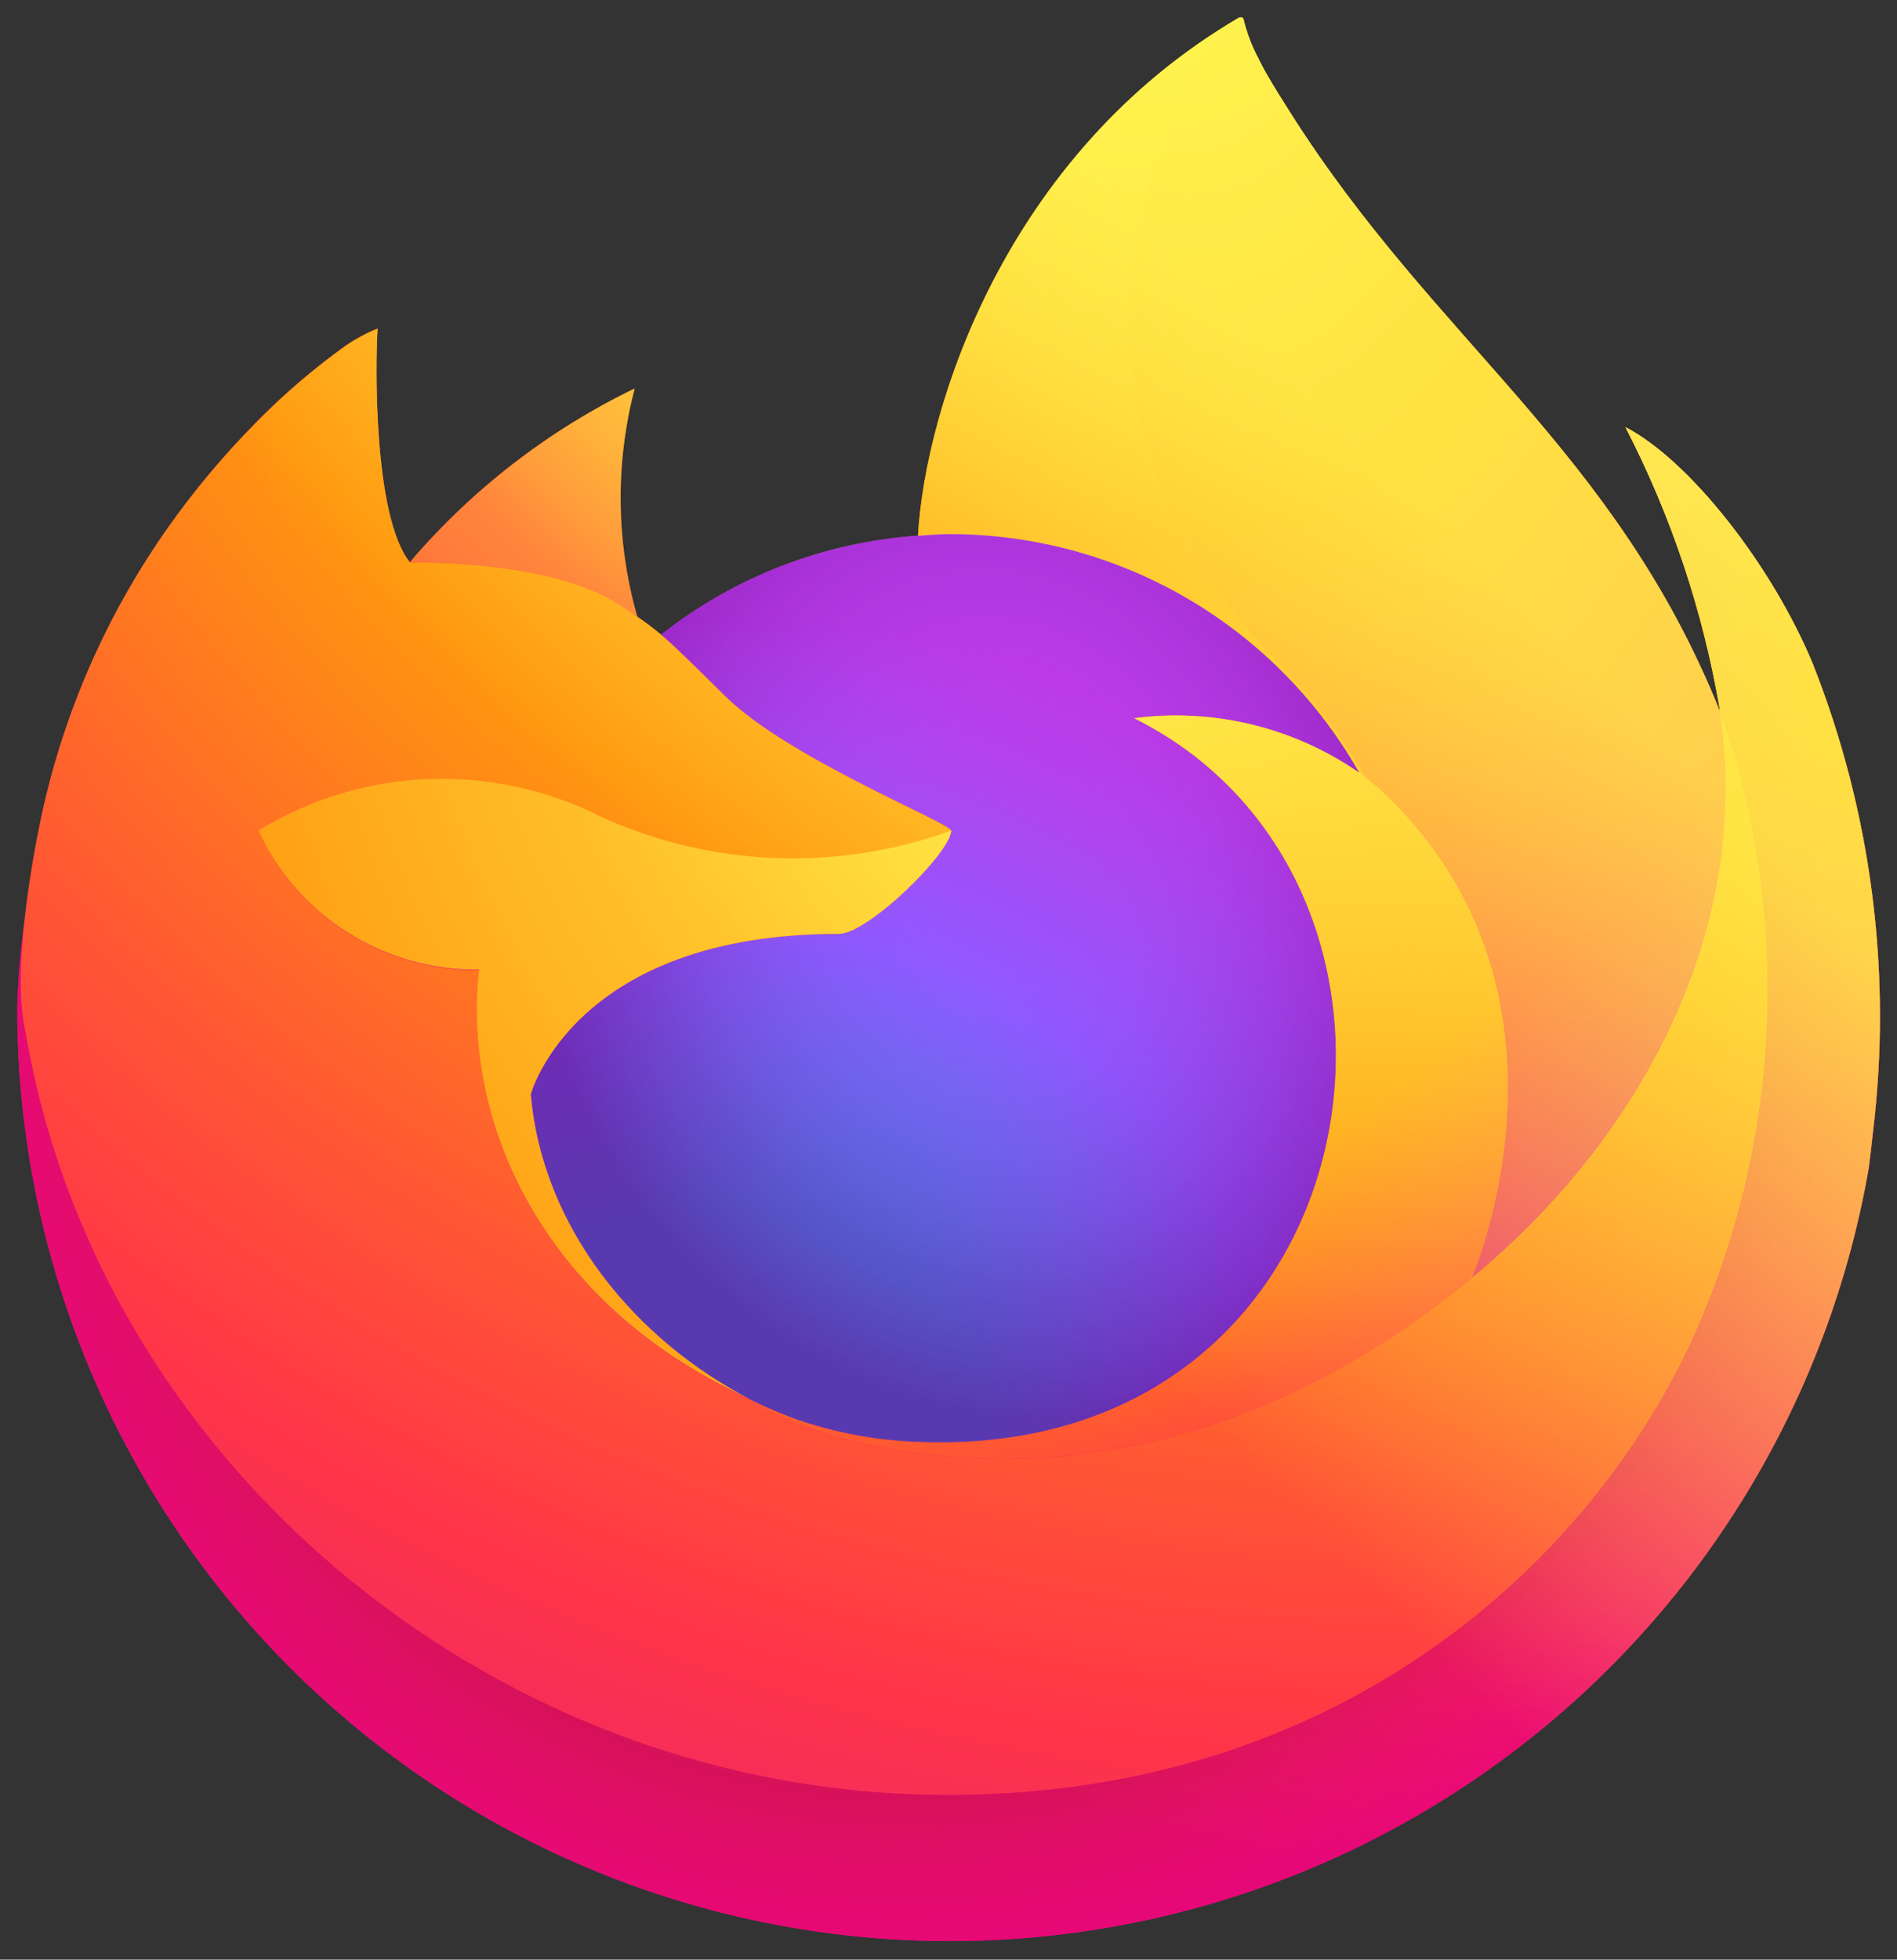
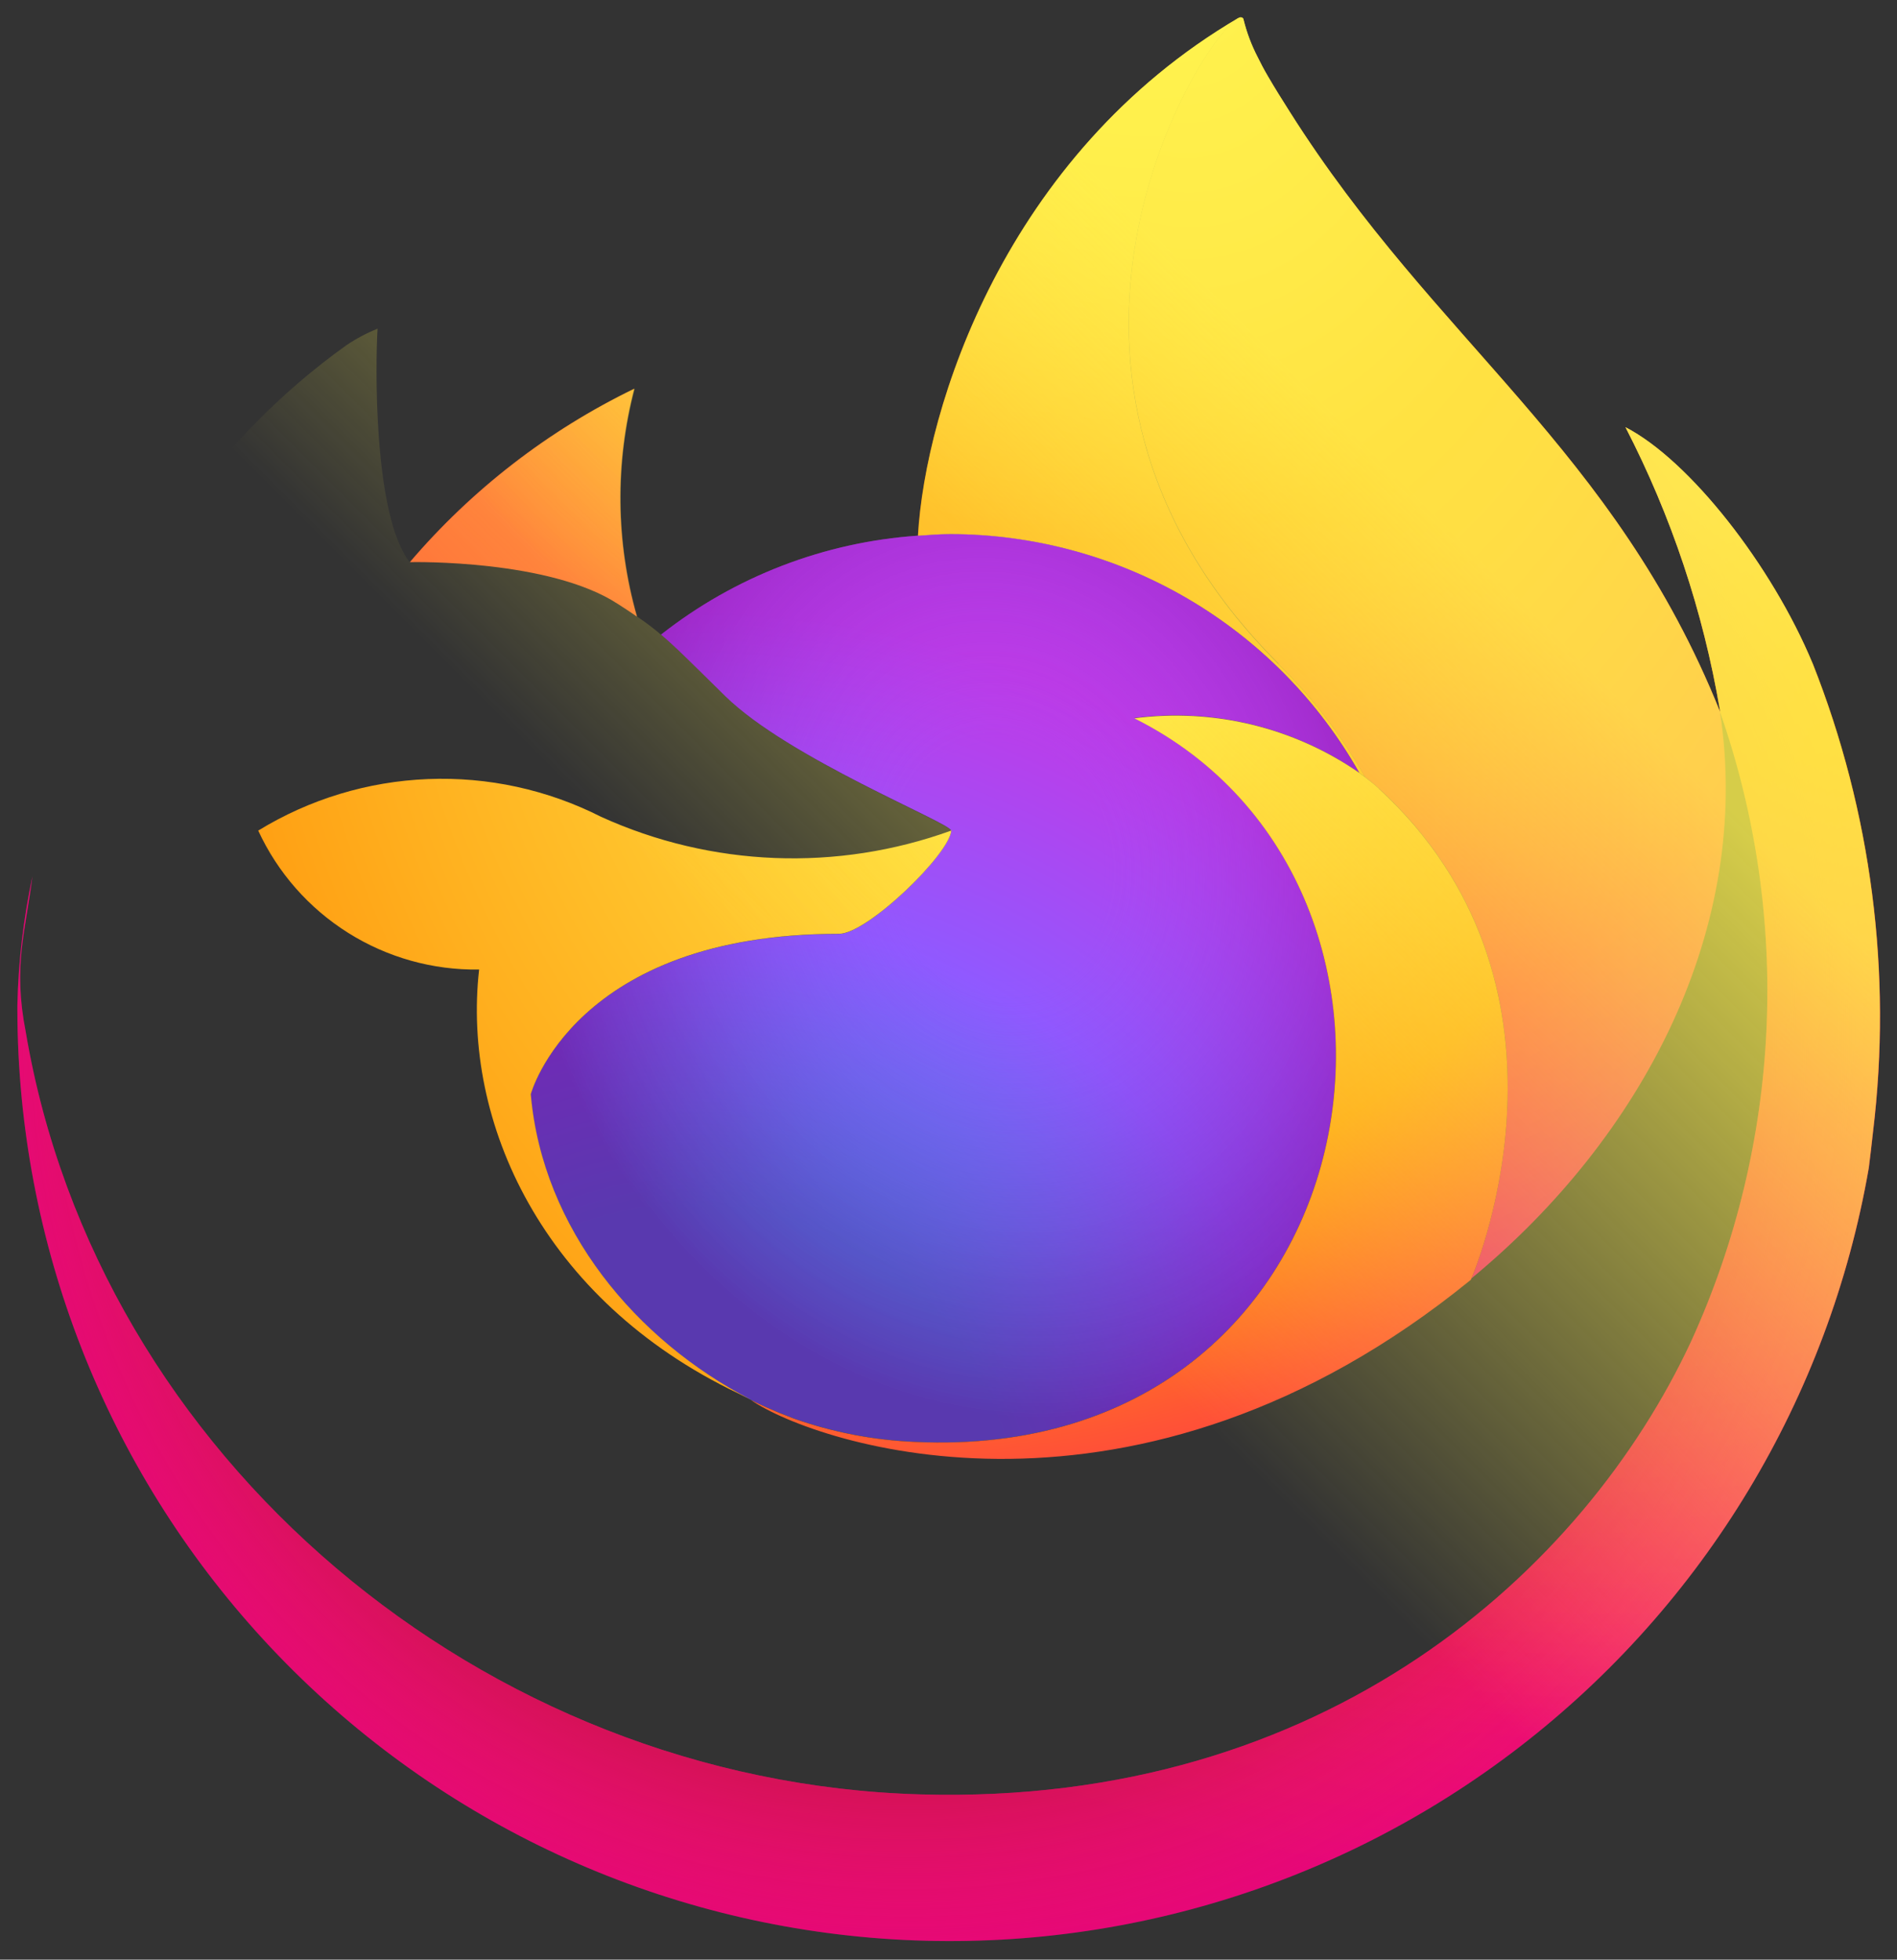
<svg xmlns="http://www.w3.org/2000/svg" width="92" height="95" viewBox="0 0 92 95">
  <rect x="0" y="0" width="92" height="95" fill="#333333" stroke="none" />
  <g clip-path="url(#clip0_10_420)">
-     <path d="M87.904 32.153C85.939 27.427 81.953 22.323 78.831 20.709C81.057 25.019 82.602 29.646 83.412 34.428L83.42 34.504C78.306 21.765 69.638 16.621 62.555 5.434C62.197 4.868 61.839 4.301 61.49 3.702C61.29 3.361 61.13 3.053 60.992 2.769C60.698 2.201 60.471 1.6 60.317 0.979C60.317 0.95 60.307 0.922 60.288 0.901C60.269 0.879 60.243 0.865 60.214 0.862C60.187 0.854 60.157 0.854 60.129 0.862C60.123 0.862 60.114 0.872 60.107 0.875C60.1 0.877 60.085 0.888 60.074 0.892L60.092 0.862C48.732 7.511 44.875 19.818 44.525 25.978C39.987 26.289 35.648 27.96 32.074 30.773C31.701 30.458 31.312 30.163 30.907 29.889C29.877 26.283 29.833 22.467 30.78 18.838C26.608 20.859 22.901 23.723 19.894 27.249H19.873C18.081 24.978 18.207 17.489 18.309 15.924C17.779 16.137 17.273 16.406 16.799 16.726C15.217 17.855 13.738 19.121 12.379 20.511C10.831 22.081 9.416 23.777 8.151 25.582V25.589V25.581C5.244 29.701 3.182 34.355 2.083 39.276L2.023 39.575C1.937 39.973 1.631 41.965 1.578 42.398C1.578 42.432 1.571 42.463 1.568 42.497C1.172 44.554 0.926 46.637 0.834 48.73V48.963C0.854 60.277 5.116 71.172 12.778 79.498C20.441 87.824 30.948 92.975 42.225 93.936C53.501 94.896 64.728 91.595 73.689 84.684C82.65 77.774 88.694 67.756 90.628 56.609C90.704 56.026 90.765 55.448 90.833 54.859C91.765 47.162 90.756 39.354 87.899 32.146L87.904 32.153ZM35.778 67.546C35.989 67.648 36.188 67.757 36.405 67.854L36.436 67.874C36.217 67.769 35.997 67.66 35.778 67.546ZM83.421 34.517V34.474L83.429 34.521L83.421 34.517Z" fill="url(#paint0_linear_10_420)" />
    <path d="M87.904 32.154C85.939 27.427 81.953 22.323 78.831 20.71C81.057 25.019 82.602 29.646 83.411 34.428V34.471L83.42 34.519C86.906 44.492 86.402 55.426 82.012 65.036C76.829 76.154 64.287 87.55 44.648 86.99C23.433 86.39 4.739 70.647 1.25 50.034C0.614 46.783 1.25 45.135 1.57 42.493C1.134 44.545 0.89 46.634 0.843 48.731V48.965C0.863 60.278 5.125 71.174 12.788 79.499C20.451 87.825 30.957 92.977 42.234 93.937C53.511 94.897 64.737 91.596 73.698 84.686C82.659 77.775 88.703 67.757 90.637 56.61C90.713 56.027 90.775 55.449 90.842 54.86C91.774 47.163 90.765 39.356 87.909 32.148L87.904 32.154Z" fill="url(#paint1_radial_10_420)" />
    <path d="M87.904 32.154C85.939 27.427 81.953 22.323 78.831 20.71C81.057 25.019 82.602 29.646 83.411 34.428V34.471L83.42 34.519C86.906 44.492 86.402 55.426 82.012 65.036C76.829 76.154 64.287 87.55 44.648 86.99C23.433 86.39 4.739 70.647 1.25 50.034C0.614 46.783 1.25 45.135 1.57 42.493C1.134 44.545 0.89 46.634 0.843 48.731V48.965C0.863 60.278 5.125 71.174 12.788 79.499C20.451 87.825 30.957 92.977 42.234 93.937C53.511 94.897 64.737 91.596 73.698 84.686C82.659 77.775 88.703 67.757 90.637 56.61C90.713 56.027 90.775 55.449 90.842 54.86C91.774 47.163 90.765 39.356 87.909 32.148L87.904 32.154Z" fill="url(#paint2_radial_10_420)" />
    <path d="M65.919 37.461C66.017 37.53 66.108 37.599 66.201 37.668C65.064 35.654 63.65 33.81 62 32.191C47.938 18.134 58.316 1.721 60.065 0.881L60.083 0.855C48.722 7.505 44.866 19.812 44.516 25.971C45.043 25.935 45.566 25.89 46.105 25.89C50.136 25.898 54.092 26.973 57.572 29.005C61.052 31.037 63.932 33.954 65.919 37.459V37.461Z" fill="url(#paint3_radial_10_420)" />
    <path d="M46.129 40.273C46.054 41.397 42.079 45.276 40.69 45.276C27.83 45.276 25.741 53.053 25.741 53.053C26.311 59.602 30.876 64.999 36.394 67.845C36.646 67.976 36.902 68.094 37.157 68.209C37.6 68.405 38.043 68.586 38.485 68.753C40.379 69.423 42.363 69.805 44.37 69.888C66.915 70.945 71.279 42.941 55.011 34.81C58.849 34.31 62.735 35.254 65.916 37.457C63.929 33.951 61.049 31.034 57.569 29.002C54.088 26.97 50.132 25.896 46.102 25.888C45.565 25.888 45.04 25.932 44.512 25.968C39.974 26.279 35.635 27.951 32.061 30.764C32.751 31.347 33.529 32.127 35.169 33.742C38.238 36.765 46.109 39.896 46.126 40.263L46.129 40.273Z" fill="url(#paint4_radial_10_420)" />
    <path d="M46.129 40.273C46.054 41.397 42.079 45.276 40.69 45.276C27.83 45.276 25.741 53.053 25.741 53.053C26.311 59.602 30.876 64.999 36.394 67.845C36.646 67.976 36.902 68.094 37.157 68.209C37.6 68.405 38.043 68.586 38.485 68.753C40.379 69.423 42.363 69.805 44.37 69.888C66.915 70.945 71.279 42.941 55.011 34.81C58.849 34.31 62.735 35.254 65.916 37.457C63.929 33.951 61.049 31.034 57.569 29.002C54.088 26.97 50.132 25.896 46.102 25.888C45.565 25.888 45.04 25.932 44.512 25.968C39.974 26.279 35.635 27.951 32.061 30.764C32.751 31.347 33.529 32.127 35.169 33.742C38.238 36.765 46.109 39.896 46.126 40.263L46.129 40.273Z" fill="url(#paint5_radial_10_420)" />
    <path d="M29.955 29.272C30.322 29.505 30.624 29.708 30.889 29.892C29.858 26.286 29.814 22.469 30.761 18.841C26.59 20.861 22.883 23.725 19.875 27.252C20.096 27.246 26.656 27.128 29.955 29.272Z" fill="url(#paint6_radial_10_420)" />
-     <path d="M1.242 50.037C4.732 70.65 23.425 86.398 44.639 86.993C64.279 87.548 76.823 76.151 82.004 65.038C86.394 55.429 86.898 44.495 83.411 34.522V34.478C83.411 34.445 83.404 34.425 83.411 34.435L83.42 34.511C85.024 44.983 79.696 55.124 71.365 61.995L71.34 62.053C55.108 75.27 39.576 70.025 36.437 67.886C36.218 67.781 35.998 67.672 35.779 67.558C26.317 63.037 22.406 54.423 23.246 47.027C21 47.06 18.793 46.441 16.891 45.246C14.99 44.05 13.476 42.329 12.533 40.29C15.017 38.769 17.849 37.909 20.76 37.792C23.671 37.675 26.563 38.306 29.162 39.623C34.517 42.053 40.611 42.292 46.14 40.29C46.123 39.923 38.252 36.791 35.183 33.769C33.543 32.154 32.765 31.375 32.075 30.791C31.703 30.476 31.313 30.18 30.908 29.907C30.64 29.724 30.338 29.525 29.975 29.287C26.676 27.143 20.116 27.261 19.898 27.267H19.878C18.085 24.996 18.211 17.506 18.314 15.942C17.784 16.155 17.277 16.424 16.804 16.744C15.222 17.872 13.742 19.139 12.384 20.529C10.83 22.094 9.41 23.786 8.138 25.588C5.231 29.708 3.169 34.361 2.07 39.282C2.048 39.374 0.441 46.397 1.234 50.039L1.242 50.037Z" fill="url(#paint7_radial_10_420)" />
    <path d="M61.998 32.188C63.65 33.81 65.064 35.655 66.199 37.671C66.448 37.859 66.68 38.046 66.877 38.227C77.131 47.675 71.759 61.032 71.358 61.977C79.688 55.117 85.011 44.969 83.413 34.494C78.297 21.743 69.62 16.599 62.548 5.412C62.19 4.846 61.832 4.279 61.483 3.68C61.283 3.339 61.123 3.031 60.984 2.747C60.691 2.179 60.464 1.578 60.31 0.957C60.31 0.928 60.3 0.9 60.281 0.879C60.262 0.857 60.236 0.843 60.207 0.84C60.179 0.832 60.15 0.832 60.122 0.84C60.116 0.84 60.107 0.85 60.1 0.853C60.093 0.855 60.078 0.866 60.067 0.87C58.318 1.7 47.943 18.123 62.004 32.169L61.998 32.188Z" fill="url(#paint8_radial_10_420)" />
    <path d="M66.876 38.231C66.679 38.05 66.447 37.864 66.198 37.676C66.106 37.607 66.015 37.538 65.917 37.469C62.736 35.267 58.85 34.324 55.012 34.823C71.279 42.953 66.915 70.951 44.371 69.901C42.364 69.818 40.38 69.436 38.486 68.766C38.044 68.6 37.601 68.419 37.158 68.222C36.903 68.105 36.647 67.989 36.395 67.858L36.427 67.878C39.57 70.023 55.097 75.264 71.329 62.045L71.355 61.987C71.76 61.042 77.132 47.685 66.874 38.236L66.876 38.231Z" fill="url(#paint9_radial_10_420)" />
    <path d="M25.742 53.046C25.742 53.046 27.83 45.269 40.691 45.269C42.08 45.269 46.058 41.39 46.13 40.266C40.6 42.268 34.506 42.029 29.151 39.598C26.553 38.281 23.661 37.651 20.75 37.768C17.839 37.884 15.007 38.744 12.523 40.266C13.465 42.304 14.979 44.025 16.881 45.221C18.782 46.417 20.99 47.036 23.236 47.002C22.398 54.395 26.307 63.007 35.769 67.534C35.98 67.635 36.178 67.745 36.395 67.842C30.872 64.989 26.312 59.595 25.742 53.05V53.046Z" fill="url(#paint10_radial_10_420)" />
    <path d="M87.904 32.153C85.939 27.427 81.953 22.323 78.831 20.709C81.057 25.019 82.602 29.646 83.412 34.428L83.42 34.504C78.306 21.765 69.638 16.621 62.555 5.434C62.197 4.868 61.839 4.301 61.49 3.702C61.29 3.361 61.13 3.053 60.992 2.769C60.698 2.201 60.471 1.6 60.317 0.979C60.317 0.95 60.307 0.922 60.288 0.901C60.269 0.879 60.243 0.865 60.214 0.862C60.187 0.854 60.157 0.854 60.129 0.862C60.123 0.862 60.114 0.872 60.107 0.875C60.1 0.877 60.085 0.888 60.074 0.892L60.092 0.862C48.732 7.511 44.875 19.818 44.525 25.978C45.053 25.942 45.575 25.897 46.115 25.897C50.145 25.905 54.101 26.979 57.582 29.011C61.062 31.043 63.942 33.96 65.929 37.466C62.748 35.263 58.861 34.32 55.024 34.819C71.291 42.95 66.927 70.947 44.383 69.897C42.376 69.814 40.392 69.432 38.498 68.762C38.056 68.596 37.613 68.415 37.17 68.218C36.915 68.102 36.659 67.985 36.407 67.854L36.438 67.874C36.219 67.769 36 67.66 35.78 67.546C35.992 67.648 36.19 67.757 36.407 67.854C30.884 65.001 26.324 59.607 25.754 53.062C25.754 53.062 27.842 45.285 40.702 45.285C42.092 45.285 46.07 41.406 46.141 40.282C46.124 39.914 38.253 36.782 35.184 33.761C33.545 32.145 32.766 31.367 32.077 30.783C31.704 30.467 31.314 30.172 30.91 29.898C29.879 26.293 29.835 22.476 30.782 18.848C26.611 20.868 22.904 23.732 19.896 27.259H19.875C18.083 24.987 18.209 17.498 18.312 15.934C17.781 16.147 17.275 16.415 16.802 16.735C15.219 17.864 13.74 19.131 12.381 20.52C10.833 22.09 9.419 23.786 8.154 25.591C5.246 29.711 3.184 34.365 2.086 39.286L2.025 39.584C1.94 39.982 1.558 42.002 1.503 42.436C1.154 44.522 0.931 46.627 0.836 48.739V48.972C0.856 60.286 5.118 71.181 12.781 79.507C20.444 87.833 30.951 92.985 42.227 93.945C53.504 94.905 64.731 91.604 73.692 84.694C82.653 77.783 88.696 67.766 90.63 56.618C90.706 56.035 90.768 55.457 90.835 54.868C91.767 47.171 90.758 39.364 87.902 32.156L87.904 32.153Z" fill="url(#paint11_linear_10_420)" />
  </g>
  <defs>
    <linearGradient id="paint0_linear_10_420" x1="81.918" y1="15.304" x2="6.858" y2="87.746" gradientUnits="userSpaceOnUse">
      <stop offset="0.048" stop-color="#FFF44F" />
      <stop offset="0.111" stop-color="#FFE847" />
      <stop offset="0.225" stop-color="#FFC830" />
      <stop offset="0.368" stop-color="#FF980E" />
      <stop offset="0.401" stop-color="#FF8B16" />
      <stop offset="0.462" stop-color="#FF672A" />
      <stop offset="0.534" stop-color="#FF3647" />
      <stop offset="0.705" stop-color="#E31587" />
    </linearGradient>
    <radialGradient id="paint1_radial_10_420" cx="0" cy="0" r="1" gradientUnits="userSpaceOnUse" gradientTransform="translate(79.012 11.354) scale(94.287 94.257)">
      <stop offset="0.129" stop-color="#FFBD4F" />
      <stop offset="0.186" stop-color="#FFAC31" />
      <stop offset="0.247" stop-color="#FF9D17" />
      <stop offset="0.283" stop-color="#FF980E" />
      <stop offset="0.403" stop-color="#FF563B" />
      <stop offset="0.467" stop-color="#FF3750" />
      <stop offset="0.71" stop-color="#F5156C" />
      <stop offset="0.782" stop-color="#EB0878" />
      <stop offset="0.86" stop-color="#E50080" />
    </radialGradient>
    <radialGradient id="paint2_radial_10_420" cx="0" cy="0" r="1" gradientUnits="userSpaceOnUse" gradientTransform="translate(44.005 49.85) scale(94.287 94.257)">
      <stop offset="0.3" stop-color="#960E18" />
      <stop offset="0.351" stop-color="#B11927" stop-opacity="0.74" />
      <stop offset="0.435" stop-color="#DB293D" stop-opacity="0.343" />
      <stop offset="0.497" stop-color="#F5334B" stop-opacity="0.094" />
      <stop offset="0.53" stop-color="#FF3750" stop-opacity="0" />
    </radialGradient>
    <radialGradient id="paint3_radial_10_420" cx="0" cy="0" r="1" gradientUnits="userSpaceOnUse" gradientTransform="translate(55.674 -9.644) scale(68.299 68.278)">
      <stop offset="0.132" stop-color="#FFF44F" />
      <stop offset="0.252" stop-color="#FFDC3E" />
      <stop offset="0.506" stop-color="#FF9D12" />
      <stop offset="0.526" stop-color="#FF980E" />
    </radialGradient>
    <radialGradient id="paint4_radial_10_420" cx="0" cy="0" r="1" gradientUnits="userSpaceOnUse" gradientTransform="translate(33.502 74.347) scale(44.891 44.877)">
      <stop offset="0.353" stop-color="#3A8EE6" />
      <stop offset="0.472" stop-color="#5C79F0" />
      <stop offset="0.669" stop-color="#9059FF" />
      <stop offset="1" stop-color="#C139E6" />
    </radialGradient>
    <radialGradient id="paint5_radial_10_420" cx="0" cy="0" r="1" gradientUnits="userSpaceOnUse" gradientTransform="translate(48.565 41.759) rotate(-13.587) scale(23.805 27.861)">
      <stop offset="0.206" stop-color="#9059FF" stop-opacity="0" />
      <stop offset="0.278" stop-color="#8C4FF3" stop-opacity="0.064" />
      <stop offset="0.747" stop-color="#7716A8" stop-opacity="0.45" />
      <stop offset="0.975" stop-color="#6E008B" stop-opacity="0.6" />
    </radialGradient>
    <radialGradient id="paint6_radial_10_420" cx="0" cy="0" r="1" gradientUnits="userSpaceOnUse" gradientTransform="translate(42.838 7.854) scale(32.3 32.29)">
      <stop stop-color="#FFE226" />
      <stop offset="0.121" stop-color="#FFDB27" />
      <stop offset="0.295" stop-color="#FFC82A" />
      <stop offset="0.502" stop-color="#FFA930" />
      <stop offset="0.732" stop-color="#FF7E37" />
      <stop offset="0.792" stop-color="#FF7139" />
    </radialGradient>
    <radialGradient id="paint7_radial_10_420" cx="0" cy="0" r="1" gradientUnits="userSpaceOnUse" gradientTransform="translate(68.51 -13.143) scale(137.813 137.769)">
      <stop offset="0.113" stop-color="#FFF44F" />
      <stop offset="0.456" stop-color="#FF980E" />
      <stop offset="0.622" stop-color="#FF5634" />
      <stop offset="0.716" stop-color="#FF3647" />
      <stop offset="0.904" stop-color="#E31587" />
    </radialGradient>
    <radialGradient id="paint8_radial_10_420" cx="0" cy="0" r="1" gradientUnits="userSpaceOnUse" gradientTransform="translate(57.056 -5.505) rotate(83.974) scale(100.959 66.279)">
      <stop stop-color="#FFF44F" />
      <stop offset="0.06" stop-color="#FFE847" />
      <stop offset="0.168" stop-color="#FFC830" />
      <stop offset="0.304" stop-color="#FF980E" />
      <stop offset="0.356" stop-color="#FF8B16" />
      <stop offset="0.455" stop-color="#FF672A" />
      <stop offset="0.57" stop-color="#FF3647" />
      <stop offset="0.737" stop-color="#E31587" />
    </radialGradient>
    <radialGradient id="paint9_radial_10_420" cx="0" cy="0" r="1" gradientUnits="userSpaceOnUse" gradientTransform="translate(42.838 19.52) scale(86.025 85.998)">
      <stop offset="0.137" stop-color="#FFF44F" />
      <stop offset="0.48" stop-color="#FF980E" />
      <stop offset="0.592" stop-color="#FF5634" />
      <stop offset="0.655" stop-color="#FF3647" />
      <stop offset="0.904" stop-color="#E31587" />
    </radialGradient>
    <radialGradient id="paint10_radial_10_420" cx="0" cy="0" r="1" gradientUnits="userSpaceOnUse" gradientTransform="translate(65.009 24.186) scale(94.158 94.128)">
      <stop offset="0.094" stop-color="#FFF44F" />
      <stop offset="0.231" stop-color="#FFE141" />
      <stop offset="0.509" stop-color="#FFAF1E" />
      <stop offset="0.626" stop-color="#FF980E" />
    </radialGradient>
    <linearGradient id="paint11_linear_10_420" x1="81.008" y1="14.919" x2="17.151" y2="78.807" gradientUnits="userSpaceOnUse">
      <stop offset="0.167" stop-color="#FFF44F" stop-opacity="0.8" />
      <stop offset="0.266" stop-color="#FFF44F" stop-opacity="0.634" />
      <stop offset="0.489" stop-color="#FFF44F" stop-opacity="0.217" />
      <stop offset="0.6" stop-color="#FFF44F" stop-opacity="0" />
    </linearGradient>
    <clipPath id="clip0_10_420">
      <rect width="92" height="95" fill="white" />
    </clipPath>
  </defs>
</svg>